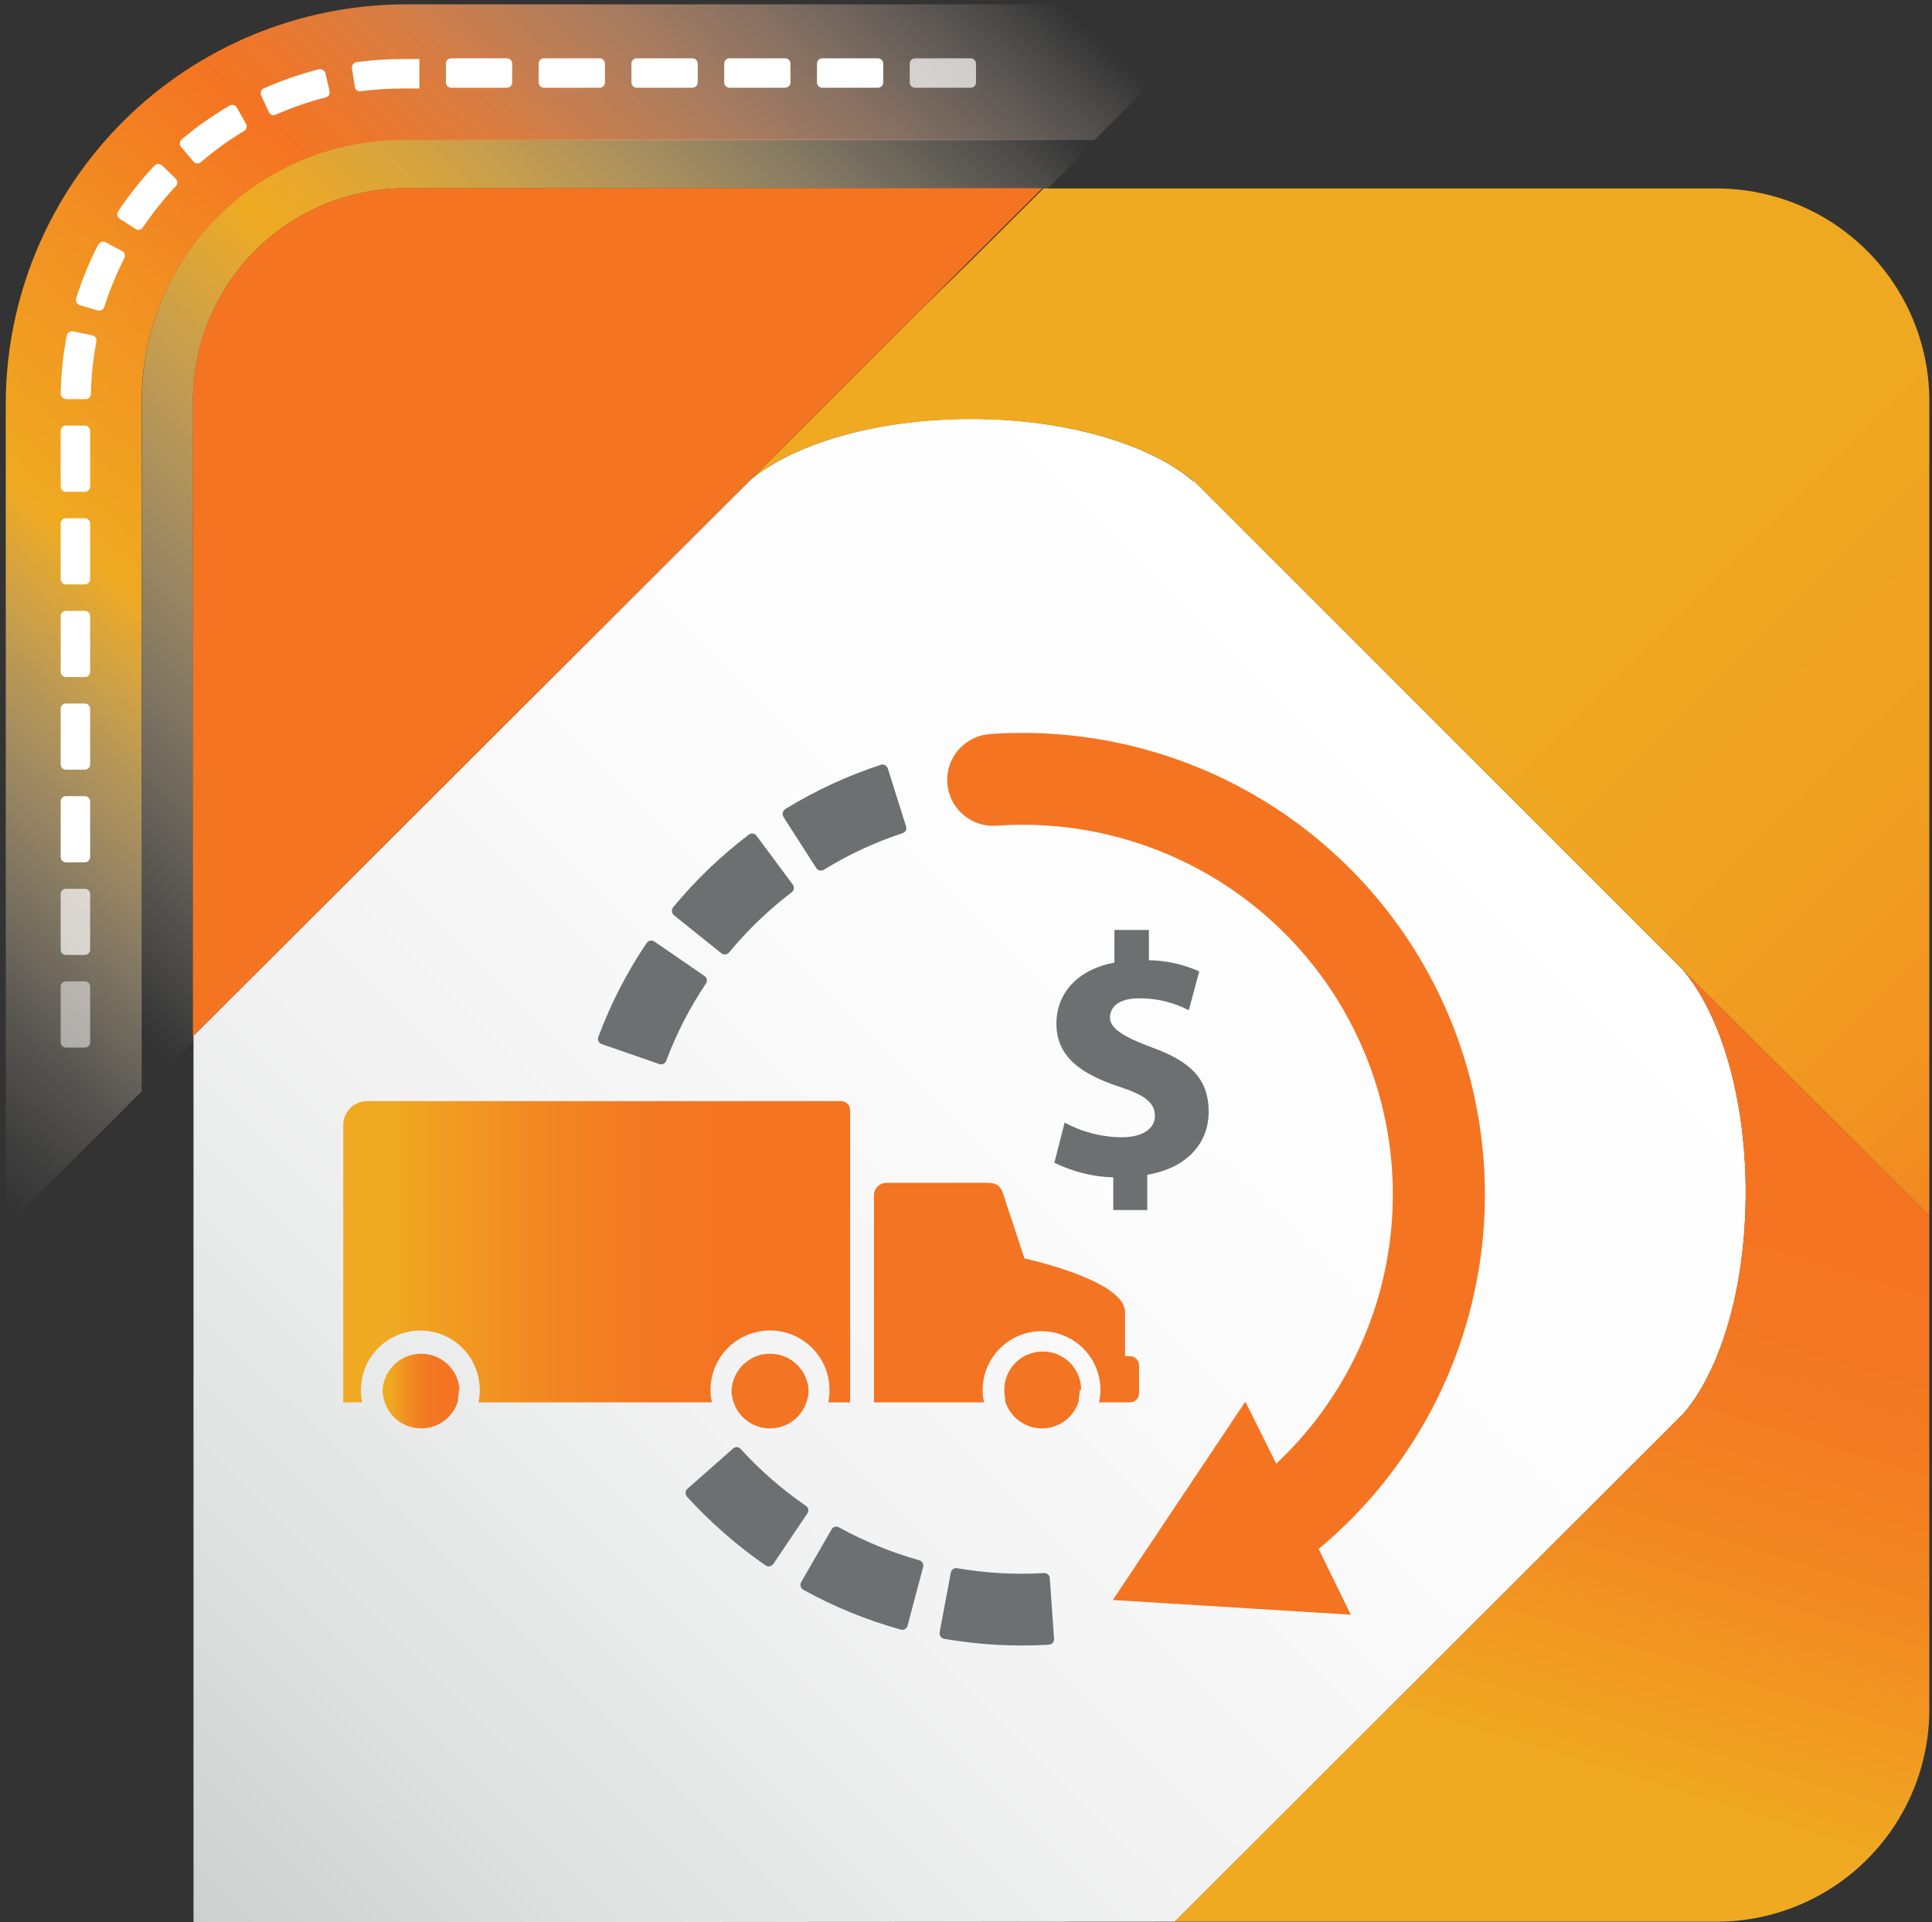
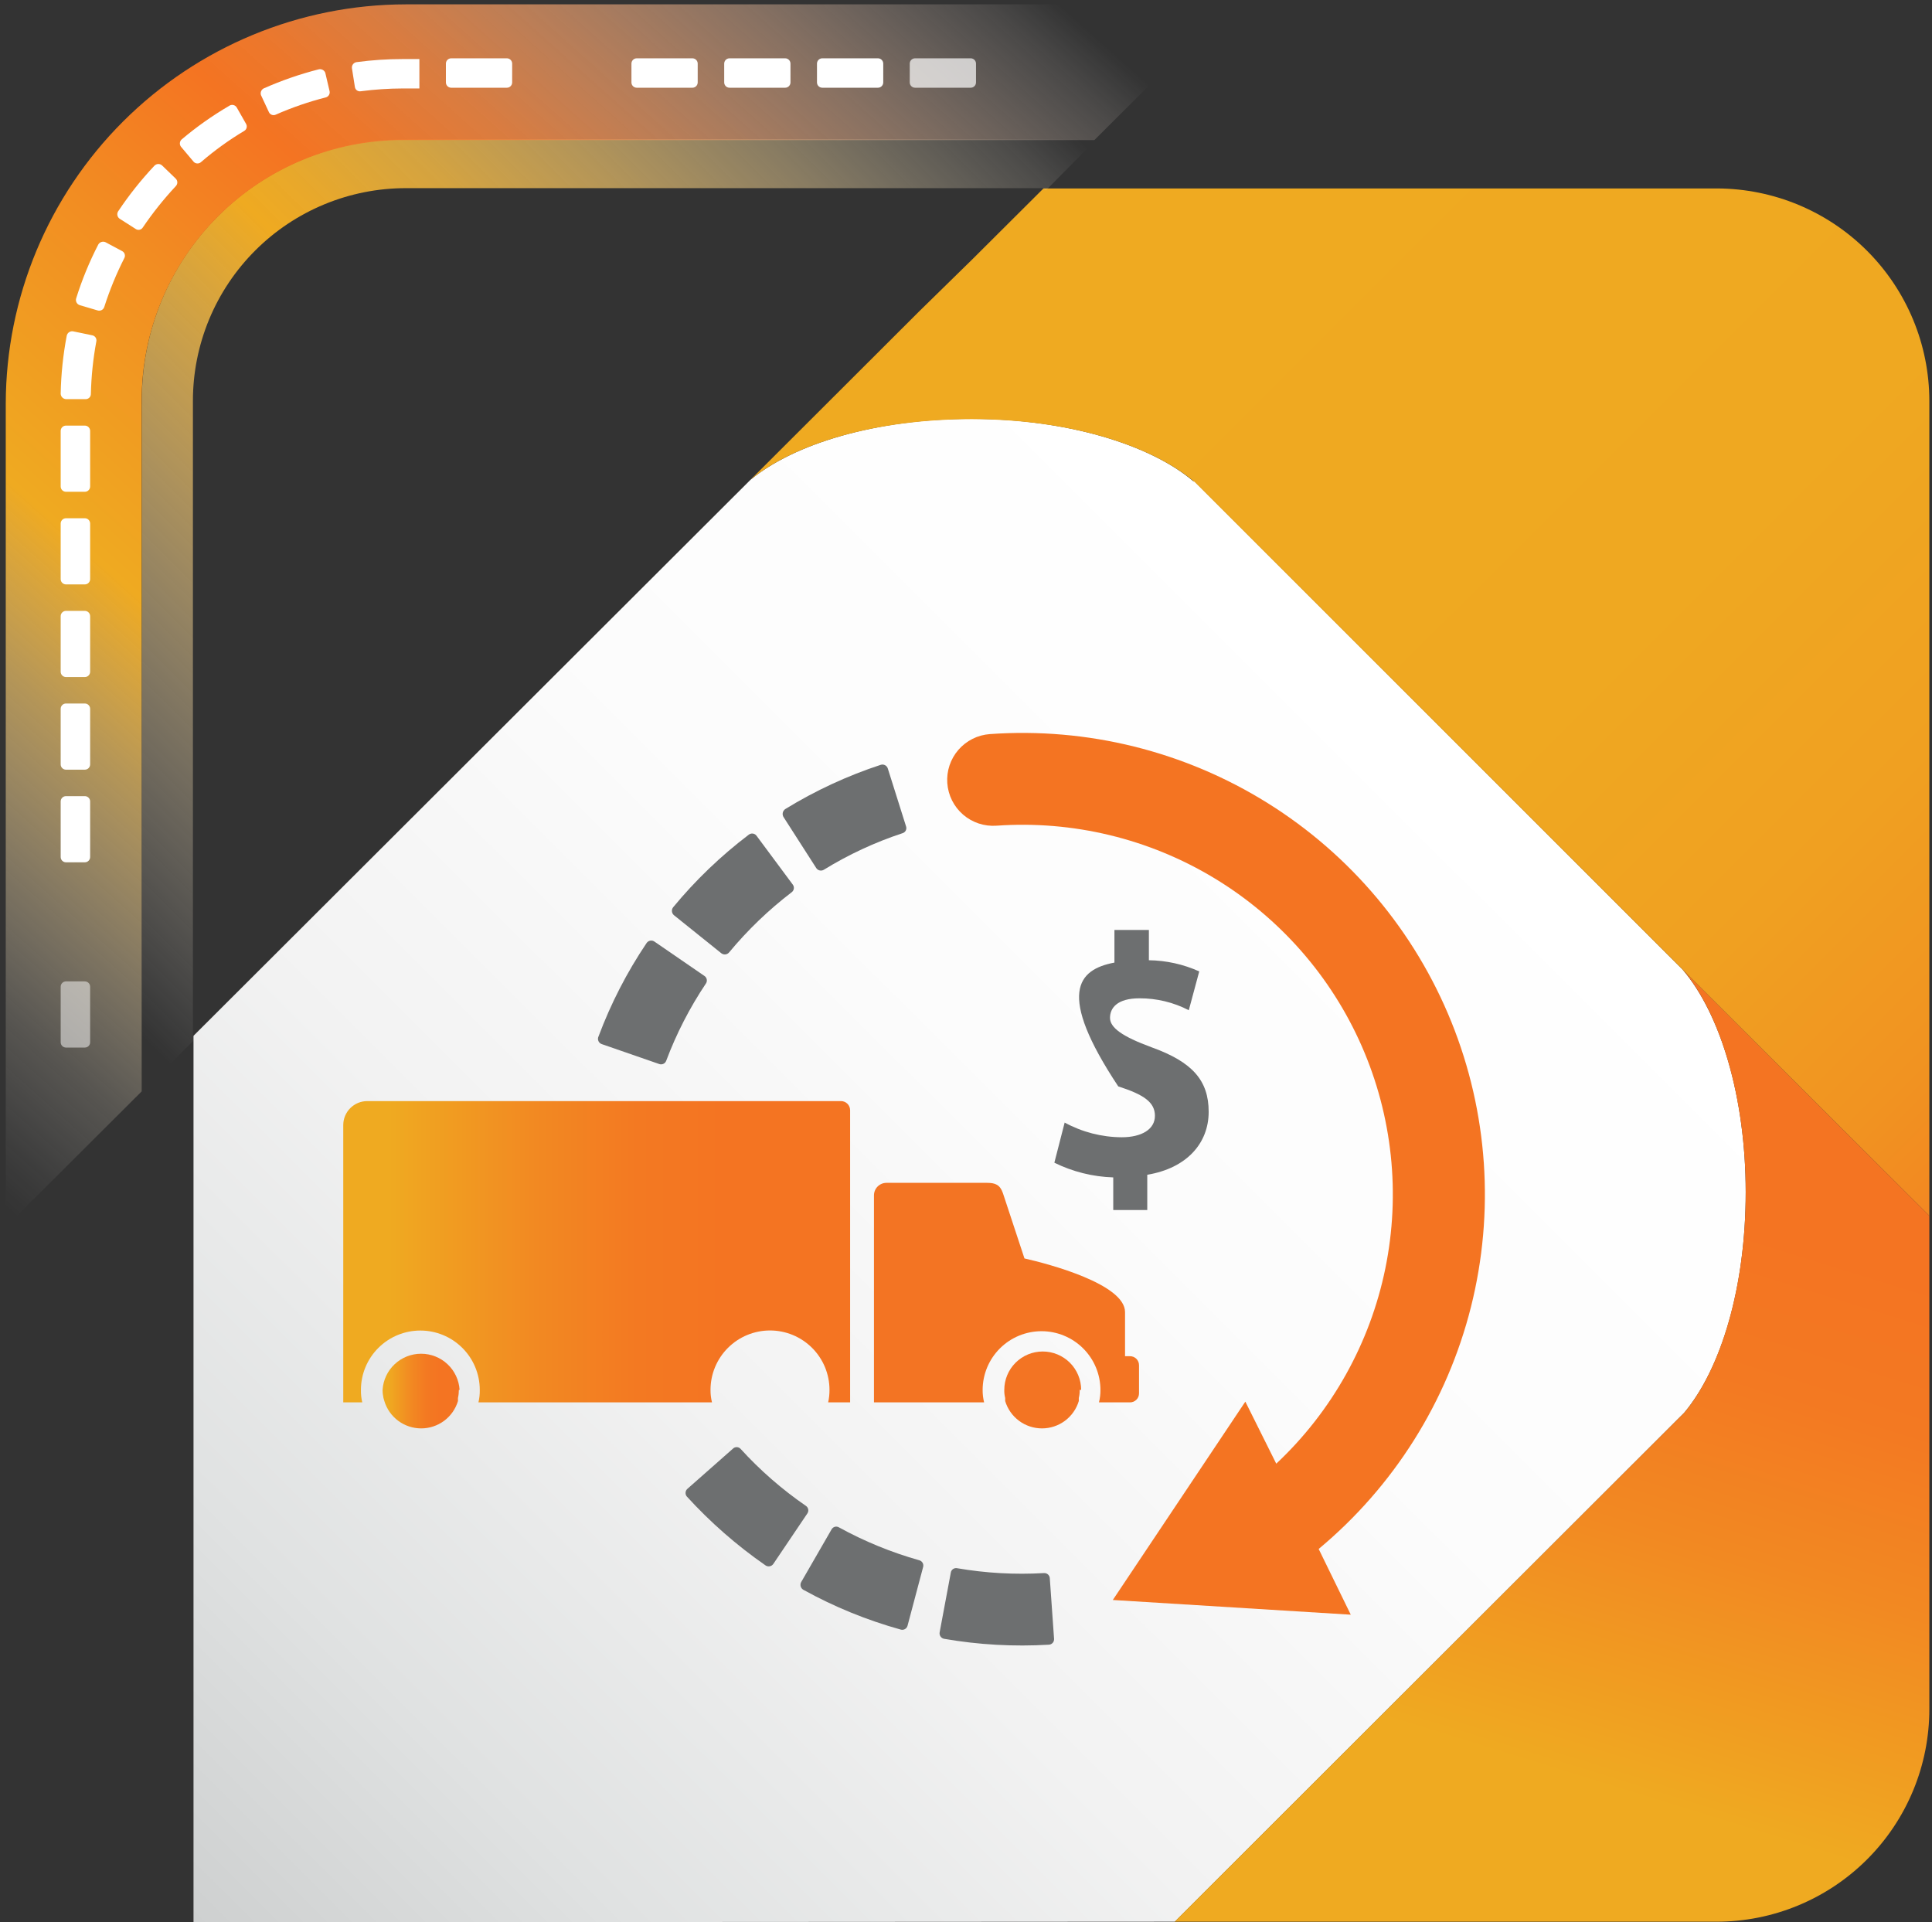
<svg xmlns="http://www.w3.org/2000/svg" width="198" height="197" viewBox="0 0 198 197" fill="none">
  <rect x="0" y="0" width="198" height="197" fill="#333333" stroke="none" />
  <g clip-path="url(#clip0_1_2)">
    <path d="M44.958 98.075L46.347 99.461C45.854 99.03 45.391 98.567 44.958 98.075Z" fill="#2D9145" />
    <path d="M93.673 146.701L95.046 148.072C94.548 147.658 94.088 147.199 93.673 146.701Z" fill="#2D9145" />
    <path d="M142.282 146.49C141.754 147.145 141.157 147.741 140.501 148.268L142.282 146.49Z" fill="#2D9145" />
    <path d="M19.832 197V106.152L76.906 49.178C81.434 45.441 89.855 42.924 99.543 42.924C109.232 42.924 117.894 45.531 122.361 49.374L122.271 49.193L123.78 50.7L171.045 97.97L172.434 99.356C176.297 103.876 178.908 112.36 178.908 122.17C178.908 131.979 176.388 140.252 172.615 144.772L170.864 146.52L120.399 196.94L19.832 197Z" fill="url(#paint0_linear_1_2)" />
    <path d="M120.384 196.94L120.55 196.774L170.864 146.52L172.615 144.772C176.388 140.252 178.908 131.829 178.908 122.17C178.908 112.511 176.297 103.816 172.434 99.356L197.727 124.596V175.151C197.729 178.013 197.166 180.847 196.07 183.491C194.974 186.136 193.366 188.539 191.34 190.562C189.313 192.586 186.906 194.191 184.258 195.285C181.61 196.379 178.771 196.942 175.905 196.94H120.384Z" fill="url(#paint1_linear_1_2)" />
    <path d="M76.906 49.178L93.96 32.15L94.171 31.939L99.634 26.59L106.938 19.312H175.98C181.752 19.332 187.281 21.634 191.357 25.715C195.432 29.796 197.723 35.323 197.727 41.086V124.596L171.045 97.97L123.78 50.73L122.271 49.223L122.437 49.404C117.909 45.561 109.413 42.954 99.589 42.954C89.764 42.954 81.434 45.441 76.906 49.178Z" fill="url(#paint2_linear_1_2)" />
-     <path d="M19.771 106.212V41.086C19.769 38.222 20.333 35.386 21.429 32.739C22.526 30.093 24.135 27.689 26.163 25.664C28.191 23.639 30.599 22.032 33.249 20.937C35.9 19.842 38.74 19.28 41.608 19.282H106.832L99.528 26.56L94.171 31.924L93.96 32.135L76.906 49.163L19.832 106.152L19.771 106.212Z" fill="#F47422" />
    <path d="M14.535 111.938V40.965C14.543 33.897 17.357 27.12 22.362 22.12C27.366 17.12 34.152 14.306 41.231 14.294H112.341L107.179 19.523L106.908 19.282H41.608C38.74 19.28 35.9 19.842 33.249 20.937C30.599 22.032 28.191 23.639 26.163 25.664C24.135 27.689 22.526 30.093 21.429 32.739C20.333 35.386 19.769 38.222 19.771 41.086V106.212L20.028 106.453L14.535 111.938Z" fill="url(#paint3_linear_1_2)" />
    <path d="M0.59 125.741V41.357C0.61 30.51 4.935 20.114 12.618 12.445C20.301 4.777 30.715 0.462 41.578 0.446H126.089L112.16 14.354H41.231C34.149 14.362 27.36 17.175 22.352 22.175C17.344 27.175 14.527 33.954 14.52 41.026V111.848L0.59 125.741Z" fill="url(#paint4_linear_1_2)" />
    <path d="M41.276 6.052H42.981V9.065H41.276C39.838 9.069 38.401 9.165 36.975 9.352C36.907 9.364 36.836 9.363 36.768 9.348C36.7 9.333 36.636 9.304 36.579 9.263C36.523 9.222 36.475 9.17 36.439 9.11C36.404 9.05 36.381 8.984 36.371 8.915L36.07 7.001C36.048 6.855 36.085 6.707 36.173 6.588C36.261 6.469 36.392 6.39 36.538 6.368C38.108 6.157 39.691 6.051 41.276 6.052Z" fill="white" />
    <path d="M51.946 5.976H46.241C45.941 5.976 45.698 6.219 45.698 6.519V8.447C45.698 8.747 45.941 8.99 46.241 8.99H51.946C52.246 8.99 52.489 8.747 52.489 8.447V6.519C52.489 6.219 52.246 5.976 51.946 5.976Z" fill="white" />
-     <path d="M61.453 5.976H55.749C55.449 5.976 55.205 6.219 55.205 6.519V8.447C55.205 8.747 55.449 8.99 55.749 8.99H61.453C61.753 8.99 61.996 8.747 61.996 8.447V6.519C61.996 6.219 61.753 5.976 61.453 5.976Z" fill="white" />
    <path d="M70.961 5.976H65.256C64.956 5.976 64.713 6.219 64.713 6.519V8.447C64.713 8.747 64.956 8.99 65.256 8.99H70.961C71.261 8.99 71.504 8.747 71.504 8.447V6.519C71.504 6.219 71.261 5.976 70.961 5.976Z" fill="white" />
    <path d="M80.468 5.976H74.764C74.463 5.976 74.22 6.219 74.22 6.519V8.447C74.22 8.747 74.463 8.99 74.764 8.99H80.468C80.768 8.99 81.011 8.747 81.011 8.447V6.519C81.011 6.219 80.768 5.976 80.468 5.976Z" fill="white" />
    <path d="M89.975 5.976H84.271C83.971 5.976 83.728 6.219 83.728 6.519V8.447C83.728 8.747 83.971 8.99 84.271 8.99H89.975C90.275 8.99 90.519 8.747 90.519 8.447V6.519C90.519 6.219 90.275 5.976 89.975 5.976Z" fill="white" />
    <path opacity="0.7" d="M99.483 5.976H93.778C93.478 5.976 93.235 6.219 93.235 6.519V8.447C93.235 8.747 93.478 8.99 93.778 8.99H99.483C99.783 8.99 100.026 8.747 100.026 8.447V6.519C100.026 6.219 99.783 5.976 99.483 5.976Z" fill="white" />
    <path d="M33.338 7.468L33.776 9.336C33.808 9.474 33.785 9.619 33.712 9.74C33.638 9.861 33.521 9.949 33.383 9.984C31.632 10.429 29.921 11.019 28.268 11.747C28.204 11.778 28.136 11.795 28.065 11.799C27.995 11.802 27.925 11.792 27.859 11.768C27.793 11.744 27.732 11.707 27.681 11.66C27.629 11.612 27.587 11.555 27.558 11.491L26.743 9.743C26.703 9.616 26.707 9.479 26.757 9.355C26.806 9.232 26.898 9.129 27.015 9.065C28.838 8.256 30.726 7.601 32.659 7.106C32.797 7.072 32.943 7.09 33.068 7.157C33.194 7.223 33.29 7.334 33.338 7.468Z" fill="white" />
    <path d="M24.268 11.024L25.219 12.697C25.254 12.757 25.277 12.824 25.286 12.893C25.295 12.962 25.29 13.032 25.272 13.099C25.254 13.166 25.222 13.229 25.18 13.284C25.137 13.34 25.084 13.386 25.023 13.42C23.464 14.35 21.99 15.414 20.616 16.599C20.515 16.697 20.38 16.752 20.239 16.752C20.098 16.752 19.963 16.697 19.862 16.599L18.594 15.093C18.491 14.988 18.433 14.848 18.433 14.701C18.433 14.554 18.491 14.414 18.594 14.309C20.115 13.02 21.746 11.865 23.469 10.858C23.53 10.812 23.601 10.779 23.677 10.762C23.752 10.745 23.83 10.745 23.906 10.76C23.982 10.776 24.053 10.808 24.116 10.853C24.178 10.899 24.23 10.957 24.268 11.024Z" fill="white" />
    <path d="M16.632 16.976L18.021 18.317C18.118 18.419 18.173 18.553 18.173 18.694C18.173 18.835 18.118 18.97 18.021 19.071C16.786 20.393 15.656 21.808 14.64 23.305C14.605 23.365 14.557 23.417 14.501 23.457C14.445 23.498 14.381 23.527 14.314 23.543C14.246 23.558 14.176 23.56 14.107 23.548C14.039 23.535 13.974 23.509 13.916 23.471L12.286 22.431C12.223 22.392 12.169 22.342 12.126 22.283C12.083 22.223 12.053 22.156 12.036 22.084C12.019 22.013 12.016 21.939 12.028 21.867C12.04 21.794 12.066 21.725 12.105 21.663C13.21 20.005 14.452 18.443 15.817 16.991C15.868 16.935 15.931 16.889 16 16.858C16.07 16.826 16.145 16.809 16.221 16.807C16.298 16.806 16.374 16.82 16.444 16.849C16.515 16.878 16.579 16.922 16.632 16.976Z" fill="white" />
    <path d="M10.822 24.827L12.512 25.731C12.576 25.763 12.632 25.807 12.678 25.861C12.723 25.915 12.758 25.977 12.779 26.045C12.8 26.112 12.807 26.183 12.8 26.254C12.794 26.324 12.773 26.392 12.739 26.454C11.921 28.064 11.235 29.737 10.686 31.457C10.644 31.592 10.552 31.705 10.428 31.772C10.304 31.84 10.158 31.856 10.022 31.819L8.181 31.276C8.111 31.256 8.045 31.221 7.988 31.175C7.931 31.129 7.884 31.072 7.849 31.008C7.814 30.943 7.792 30.873 7.784 30.8C7.776 30.727 7.783 30.653 7.804 30.583C8.398 28.683 9.155 26.838 10.068 25.068C10.138 24.939 10.256 24.841 10.396 24.797C10.537 24.752 10.69 24.762 10.822 24.827Z" fill="white" />
    <path d="M7.578 33.974L9.464 34.365C9.533 34.38 9.598 34.407 9.656 34.447C9.713 34.487 9.763 34.538 9.801 34.596C9.838 34.655 9.864 34.721 9.876 34.79C9.889 34.859 9.887 34.93 9.871 34.998C9.541 36.773 9.355 38.572 9.313 40.378C9.313 40.517 9.257 40.652 9.158 40.751C9.059 40.849 8.925 40.905 8.785 40.905H6.778C6.631 40.901 6.491 40.841 6.387 40.737C6.283 40.634 6.223 40.494 6.219 40.347C6.258 38.355 6.465 36.369 6.838 34.41C6.853 34.331 6.885 34.255 6.932 34.189C6.979 34.123 7.039 34.067 7.109 34.026C7.179 33.984 7.257 33.958 7.338 33.949C7.418 33.94 7.5 33.949 7.578 33.974Z" fill="white" />
    <path d="M8.694 43.617H6.763C6.463 43.617 6.219 43.86 6.219 44.16V49.856C6.219 50.155 6.463 50.398 6.763 50.398H8.694C8.994 50.398 9.238 50.155 9.238 49.856V44.16C9.238 43.86 8.994 43.617 8.694 43.617Z" fill="white" />
    <path d="M8.694 53.111H6.763C6.463 53.111 6.219 53.353 6.219 53.653V59.349C6.219 59.648 6.463 59.891 6.763 59.891H8.694C8.994 59.891 9.238 59.648 9.238 59.349V53.653C9.238 53.353 8.994 53.111 8.694 53.111Z" fill="white" />
    <path d="M8.694 62.604H6.763C6.463 62.604 6.219 62.847 6.219 63.146V68.842C6.219 69.142 6.463 69.385 6.763 69.385H8.694C8.994 69.385 9.238 69.142 9.238 68.842V63.146C9.238 62.847 8.994 62.604 8.694 62.604Z" fill="white" />
    <path d="M8.694 72.097H6.763C6.463 72.097 6.219 72.34 6.219 72.639V78.335C6.219 78.635 6.463 78.878 6.763 78.878H8.694C8.994 78.878 9.238 78.635 9.238 78.335V72.639C9.238 72.34 8.994 72.097 8.694 72.097Z" fill="white" />
    <path d="M8.694 81.59H6.763C6.463 81.59 6.219 81.833 6.219 82.133V87.829C6.219 88.128 6.463 88.371 6.763 88.371H8.694C8.994 88.371 9.238 88.128 9.238 87.829V82.133C9.238 81.833 8.994 81.59 8.694 81.59Z" fill="white" />
-     <path opacity="0.7" d="M8.694 91.083H6.763C6.463 91.083 6.219 91.326 6.219 91.626V97.322C6.219 97.621 6.463 97.864 6.763 97.864H8.694C8.994 97.864 9.238 97.621 9.238 97.322V91.626C9.238 91.326 8.994 91.083 8.694 91.083Z" fill="white" />
    <path opacity="0.5" d="M8.694 100.576H6.763C6.463 100.576 6.219 100.819 6.219 101.119V106.815C6.219 107.114 6.463 107.357 6.763 107.357H8.694C8.994 107.357 9.238 107.114 9.238 106.815V101.119C9.238 100.819 8.994 100.576 8.694 100.576Z" fill="white" />
    <path d="M61.347 106.197C62.607 102.831 64.258 99.624 66.267 96.644C66.31 96.581 66.364 96.528 66.427 96.486C66.49 96.445 66.561 96.416 66.636 96.402C66.71 96.388 66.787 96.389 66.861 96.404C66.934 96.42 67.005 96.45 67.067 96.493L72.198 100.019C72.319 100.101 72.403 100.228 72.431 100.372C72.46 100.516 72.43 100.665 72.349 100.787C70.689 103.264 69.322 105.923 68.274 108.713C68.223 108.851 68.12 108.962 67.988 109.024C67.855 109.086 67.703 109.094 67.565 109.045L61.695 107.011C61.613 106.987 61.538 106.945 61.475 106.889C61.412 106.833 61.362 106.763 61.329 106.686C61.295 106.608 61.28 106.524 61.283 106.439C61.286 106.355 61.308 106.272 61.347 106.197Z" fill="#6D6F70" />
    <path d="M70.432 152.593L75.111 148.464C75.161 148.414 75.221 148.374 75.287 148.346C75.353 148.319 75.424 148.305 75.496 148.305C75.567 148.305 75.638 148.319 75.704 148.346C75.77 148.374 75.83 148.414 75.88 148.464C77.886 150.669 80.14 152.636 82.596 154.326C82.717 154.408 82.801 154.535 82.829 154.679C82.858 154.823 82.828 154.972 82.747 155.094L79.261 160.263C79.219 160.327 79.166 160.382 79.103 160.425C79.041 160.467 78.97 160.497 78.896 160.513C78.821 160.528 78.744 160.529 78.67 160.514C78.595 160.5 78.524 160.471 78.461 160.429C75.506 158.38 72.792 156.004 70.372 153.346C70.289 153.235 70.249 153.097 70.26 152.958C70.271 152.82 70.332 152.69 70.432 152.593Z" fill="#6D6F70" />
    <path d="M68.984 92.982C71.272 90.209 73.875 87.711 76.74 85.538C76.8 85.492 76.869 85.458 76.942 85.439C77.015 85.42 77.091 85.416 77.166 85.427C77.241 85.438 77.313 85.465 77.377 85.504C77.441 85.544 77.497 85.597 77.54 85.659L81.253 90.661C81.338 90.778 81.376 90.924 81.356 91.067C81.336 91.21 81.261 91.341 81.147 91.43C78.778 93.241 76.621 95.313 74.718 97.608C74.624 97.721 74.49 97.793 74.344 97.81C74.198 97.826 74.051 97.787 73.933 97.698L69.074 93.796C68.956 93.698 68.881 93.559 68.864 93.407C68.847 93.255 68.89 93.103 68.984 92.982Z" fill="#6D6F70" />
    <path d="M82.128 162.101L85.222 156.737C85.256 156.672 85.304 156.616 85.361 156.57C85.418 156.524 85.484 156.491 85.554 156.471C85.624 156.451 85.698 156.446 85.771 156.455C85.843 156.465 85.913 156.489 85.976 156.526C88.585 157.961 91.35 159.093 94.216 159.901C94.358 159.94 94.478 160.033 94.552 160.16C94.625 160.287 94.645 160.438 94.609 160.579L93.009 166.607C92.99 166.68 92.956 166.749 92.91 166.809C92.863 166.868 92.805 166.918 92.739 166.955C92.672 166.992 92.599 167.014 92.524 167.022C92.448 167.029 92.372 167.021 92.299 166.999C88.832 166.036 85.489 164.67 82.339 162.93C82.269 162.891 82.208 162.838 82.159 162.775C82.11 162.712 82.074 162.639 82.055 162.561C82.035 162.484 82.031 162.403 82.044 162.324C82.056 162.245 82.085 162.169 82.128 162.101Z" fill="#6D6F70" />
    <path d="M80.498 82.901C83.566 81.02 86.842 79.503 90.262 78.38C90.335 78.357 90.411 78.349 90.487 78.355C90.562 78.361 90.636 78.382 90.703 78.418C90.771 78.453 90.831 78.501 90.879 78.559C90.928 78.617 90.964 78.685 90.987 78.757L92.858 84.694C92.881 84.763 92.89 84.837 92.885 84.909C92.879 84.982 92.858 85.053 92.825 85.118C92.791 85.183 92.744 85.24 92.688 85.286C92.631 85.332 92.566 85.367 92.496 85.387C89.667 86.319 86.957 87.578 84.422 89.139C84.295 89.214 84.144 89.236 84.001 89.203C83.858 89.169 83.733 89.082 83.652 88.959L80.317 83.76C80.27 83.692 80.237 83.616 80.221 83.536C80.205 83.455 80.205 83.372 80.222 83.291C80.239 83.211 80.272 83.135 80.32 83.068C80.367 83.001 80.428 82.944 80.498 82.901Z" fill="#6D6F70" />
    <path d="M96.299 167.285L97.446 161.152C97.458 161.08 97.485 161.011 97.525 160.95C97.565 160.889 97.616 160.836 97.677 160.796C97.738 160.755 97.806 160.727 97.878 160.713C97.949 160.699 98.023 160.7 98.095 160.715C101.034 161.22 104.021 161.387 106.998 161.212C107.144 161.204 107.287 161.253 107.397 161.349C107.507 161.444 107.575 161.579 107.587 161.725L108.025 167.948C108.031 168.022 108.022 168.097 107.998 168.168C107.975 168.239 107.938 168.305 107.888 168.361C107.839 168.417 107.779 168.463 107.712 168.495C107.644 168.528 107.571 168.547 107.496 168.551C103.903 168.765 100.298 168.563 96.751 167.948C96.604 167.919 96.474 167.833 96.389 167.709C96.305 167.585 96.272 167.433 96.299 167.285Z" fill="#6D6F70" />
    <path d="M138.433 165.477L114.046 163.97L127.628 143.642L130.797 150.001C136.502 144.644 140.406 137.655 141.975 129.994C143.543 122.332 142.699 114.374 139.558 107.211C136.416 100.048 131.132 94.031 124.43 89.986C117.728 85.941 109.936 84.066 102.124 84.619C100.877 84.709 99.646 84.3 98.7 83.484C97.755 82.667 97.174 81.509 97.084 80.264C96.993 79.019 97.402 77.79 98.22 76.846C99.038 75.902 100.198 75.321 101.445 75.231C111.441 74.521 121.405 76.994 129.905 82.296C138.404 87.597 145.001 95.453 148.746 104.735C152.492 114.016 153.192 124.244 150.748 133.949C148.304 143.653 142.841 152.333 135.143 158.741L138.433 165.477Z" fill="#F47422" />
    <path fill-rule="evenodd" clip-rule="evenodd" d="M116.732 139.966V142.798C116.732 142.92 116.708 143.041 116.661 143.154C116.614 143.266 116.544 143.368 116.457 143.454C116.37 143.539 116.267 143.607 116.153 143.652C116.04 143.697 115.919 143.72 115.797 143.718H112.627C112.731 143.304 112.782 142.879 112.778 142.452C112.778 140.853 112.142 139.32 111.01 138.19C109.878 137.06 108.343 136.424 106.742 136.424C105.141 136.424 103.605 137.06 102.473 138.19C101.341 139.32 100.705 140.853 100.705 142.452C100.702 142.879 100.752 143.304 100.856 143.718H89.568V122.501C89.568 122.161 89.703 121.836 89.944 121.595C90.184 121.355 90.511 121.22 90.851 121.22H101.143C101.988 121.22 102.486 121.401 102.788 122.29L104.991 128.966C107.511 129.538 115.299 131.603 115.299 134.466V138.986H115.797C115.919 138.984 116.04 139.006 116.153 139.052C116.267 139.097 116.37 139.164 116.457 139.25C116.544 139.336 116.614 139.438 116.661 139.55C116.708 139.663 116.732 139.783 116.732 139.905" fill="#F37423" />
    <path fill-rule="evenodd" clip-rule="evenodd" d="M110.65 142.437C110.659 142.716 110.628 142.995 110.56 143.266C110.567 143.371 110.567 143.477 110.56 143.582C110.317 144.392 109.818 145.103 109.138 145.608C108.459 146.112 107.634 146.385 106.787 146.385C105.94 146.385 105.115 146.112 104.436 145.608C103.756 145.103 103.258 144.392 103.014 143.582C103.007 143.477 103.007 143.371 103.014 143.266C102.946 142.995 102.915 142.716 102.924 142.437C102.924 141.394 103.339 140.393 104.077 139.656C104.816 138.918 105.818 138.504 106.863 138.504C107.907 138.504 108.909 138.918 109.648 139.656C110.386 140.393 110.801 141.394 110.801 142.437" fill="#F37423" />
-     <path fill-rule="evenodd" clip-rule="evenodd" d="M82.868 142.437C82.869 142.716 82.839 142.994 82.777 143.266L82.686 143.582C82.443 144.392 81.945 145.103 81.265 145.608C80.585 146.112 79.761 146.385 78.914 146.385C78.067 146.385 77.242 146.112 76.562 145.608C75.883 145.103 75.384 144.392 75.141 143.582C75.109 143.478 75.083 143.373 75.065 143.266C74.997 142.995 74.966 142.716 74.975 142.437C75.037 141.434 75.48 140.492 76.213 139.804C76.946 139.116 77.915 138.733 78.921 138.733C79.928 138.733 80.896 139.116 81.629 139.804C82.363 140.492 82.805 141.434 82.868 142.437Z" fill="#F37423" />
    <path fill-rule="evenodd" clip-rule="evenodd" d="M47.026 142.437C47.027 142.716 46.997 142.994 46.935 143.266C46.942 143.371 46.942 143.477 46.935 143.582C46.692 144.392 46.194 145.103 45.514 145.608C44.834 146.112 44.01 146.385 43.163 146.385C42.315 146.385 41.491 146.112 40.811 145.608C40.132 145.103 39.633 144.392 39.39 143.582C39.353 143.479 39.322 143.373 39.299 143.266C39.238 142.994 39.207 142.716 39.209 142.437C39.271 141.434 39.714 140.492 40.447 139.804C41.18 139.116 42.149 138.733 43.155 138.733C44.161 138.733 45.13 139.116 45.863 139.804C46.596 140.492 47.039 141.434 47.101 142.437" fill="url(#paint5_linear_1_2)" />
    <path fill-rule="evenodd" clip-rule="evenodd" d="M86.188 112.842H37.639C36.987 112.842 36.361 113.101 35.9 113.562C35.438 114.022 35.179 114.647 35.179 115.298V143.718H37.126C37.026 143.298 36.981 142.868 36.99 142.437C36.99 140.824 37.632 139.278 38.774 138.138C39.916 136.997 41.465 136.357 43.08 136.357C44.695 136.357 46.243 136.997 47.385 138.138C48.527 139.278 49.169 140.824 49.169 142.437C49.178 142.868 49.133 143.298 49.033 143.718H72.968C72.863 143.299 72.812 142.868 72.817 142.437C72.817 140.822 73.459 139.274 74.603 138.132C75.746 136.991 77.297 136.349 78.914 136.349C80.531 136.349 82.081 136.991 83.225 138.132C84.368 139.274 85.01 140.822 85.01 142.437C85.013 142.867 84.967 143.297 84.875 143.718H87.123V113.776C87.123 113.529 87.025 113.291 86.849 113.116C86.674 112.941 86.436 112.842 86.188 112.842Z" fill="url(#paint6_linear_1_2)" />
-     <path fill-rule="evenodd" clip-rule="evenodd" d="M117.577 120.392V124.008H114.091V120.663C111.994 120.596 109.936 120.083 108.055 119.156L109.111 115.042C110.903 116.02 112.91 116.537 114.951 116.549C117.004 116.549 118.362 115.735 118.362 114.349C118.362 112.963 117.23 112.179 114.604 111.335C110.832 110.07 108.266 108.322 108.266 104.901C108.266 101.782 110.439 99.356 114.212 98.648V95.302H117.743V98.407C119.524 98.431 121.281 98.821 122.904 99.552L121.833 103.53C120.271 102.721 118.537 102.302 116.777 102.309C114.469 102.309 113.759 103.319 113.759 104.313C113.759 105.308 114.982 106.212 118.015 107.327C122.21 108.834 123.87 110.733 123.87 113.942C123.87 117.152 121.637 119.713 117.577 120.392Z" fill="#6D6F70" />
+     <path fill-rule="evenodd" clip-rule="evenodd" d="M117.577 120.392V124.008H114.091V120.663C111.994 120.596 109.936 120.083 108.055 119.156L109.111 115.042C110.903 116.02 112.91 116.537 114.951 116.549C117.004 116.549 118.362 115.735 118.362 114.349C118.362 112.963 117.23 112.179 114.604 111.335C108.266 101.782 110.439 99.356 114.212 98.648V95.302H117.743V98.407C119.524 98.431 121.281 98.821 122.904 99.552L121.833 103.53C120.271 102.721 118.537 102.302 116.777 102.309C114.469 102.309 113.759 103.319 113.759 104.313C113.759 105.308 114.982 106.212 118.015 107.327C122.21 108.834 123.87 110.733 123.87 113.942C123.87 117.152 121.637 119.713 117.577 120.392Z" fill="#6D6F70" />
  </g>
  <defs>
    <linearGradient id="paint0_linear_1_2" x1="147.413" y1="74.372" x2="22.404" y2="199.554" gradientUnits="userSpaceOnUse">
      <stop stop-color="white" />
      <stop offset="0.32" stop-color="#FCFCFC" />
      <stop offset="0.58" stop-color="#F2F2F2" />
      <stop offset="0.82" stop-color="#E0E2E2" />
      <stop offset="1" stop-color="#CED0D0" />
    </linearGradient>
    <linearGradient id="paint1_linear_1_2" x1="158.429" y1="189.737" x2="185.007" y2="103.824" gradientUnits="userSpaceOnUse">
      <stop offset="0.09" stop-color="#EFAA21" />
      <stop offset="0.15" stop-color="#F0A321" />
      <stop offset="0.38" stop-color="#F28922" />
      <stop offset="0.58" stop-color="#F37922" />
      <stop offset="0.75" stop-color="#F47422" />
    </linearGradient>
    <linearGradient id="paint2_linear_1_2" x1="123.025" y1="26.349" x2="221.89" y2="125.362" gradientUnits="userSpaceOnUse">
      <stop stop-color="#EFAA21" />
      <stop offset="0.42" stop-color="#EFA821" />
      <stop offset="0.63" stop-color="#F0A021" />
      <stop offset="0.79" stop-color="#F19321" />
      <stop offset="0.93" stop-color="#F38022" />
      <stop offset="1" stop-color="#F47422" />
    </linearGradient>
    <linearGradient id="paint3_linear_1_2" x1="90.926" y1="-5.325" x2="-2.966" y2="88.723" gradientUnits="userSpaceOnUse">
      <stop stop-color="white" stop-opacity="0" />
      <stop offset="0.04" stop-color="#FDF5E5" stop-opacity="0.12" />
      <stop offset="0.17" stop-color="#F8DBA0" stop-opacity="0.43" />
      <stop offset="0.28" stop-color="#F4C66A" stop-opacity="0.67" />
      <stop offset="0.37" stop-color="#F1B742" stop-opacity="0.85" />
      <stop offset="0.45" stop-color="#F0AD2A" stop-opacity="0.96" />
      <stop offset="0.49" stop-color="#EFAA21" />
      <stop offset="1" stop-color="white" stop-opacity="0" />
    </linearGradient>
    <linearGradient id="paint4_linear_1_2" x1="-19.602" y1="105.7" x2="89.551" y2="-16.518" gradientUnits="userSpaceOnUse">
      <stop stop-color="white" stop-opacity="0" />
      <stop offset="0.03" stop-color="#FEFBF4" stop-opacity="0.05" />
      <stop offset="0.09" stop-color="#FCF0D8" stop-opacity="0.18" />
      <stop offset="0.16" stop-color="#F9DEA9" stop-opacity="0.39" />
      <stop offset="0.25" stop-color="#F4C669" stop-opacity="0.67" />
      <stop offset="0.34" stop-color="#EFAA21" />
      <stop offset="0.5" stop-color="#F28D22" />
      <stop offset="0.61" stop-color="#F47422" />
      <stop offset="0.65" stop-color="#F47A2B" stop-opacity="0.96" />
      <stop offset="0.71" stop-color="#F68943" stop-opacity="0.85" />
      <stop offset="0.78" stop-color="#F8A26B" stop-opacity="0.67" />
      <stop offset="0.87" stop-color="#FAC5A2" stop-opacity="0.42" />
      <stop offset="0.97" stop-color="#FEF0E7" stop-opacity="0.11" />
      <stop offset="1" stop-color="white" stop-opacity="0" />
    </linearGradient>
    <linearGradient id="paint5_linear_1_2" x1="39.133" y1="142.437" x2="47.026" y2="142.437" gradientUnits="userSpaceOnUse">
      <stop offset="0.09" stop-color="#EFAA21" />
      <stop offset="0.15" stop-color="#F0A321" />
      <stop offset="0.38" stop-color="#F28922" />
      <stop offset="0.58" stop-color="#F37922" />
      <stop offset="0.75" stop-color="#F47422" />
    </linearGradient>
    <linearGradient id="paint6_linear_1_2" x1="35.179" y1="128.287" x2="87.123" y2="128.287" gradientUnits="userSpaceOnUse">
      <stop offset="0.09" stop-color="#EFAA21" />
      <stop offset="0.15" stop-color="#F0A321" />
      <stop offset="0.38" stop-color="#F28922" />
      <stop offset="0.58" stop-color="#F37922" />
      <stop offset="0.75" stop-color="#F47422" />
    </linearGradient>
    <clipPath id="clip0_1_2">
      <rect width="198" height="197" fill="white" />
    </clipPath>
  </defs>
</svg>